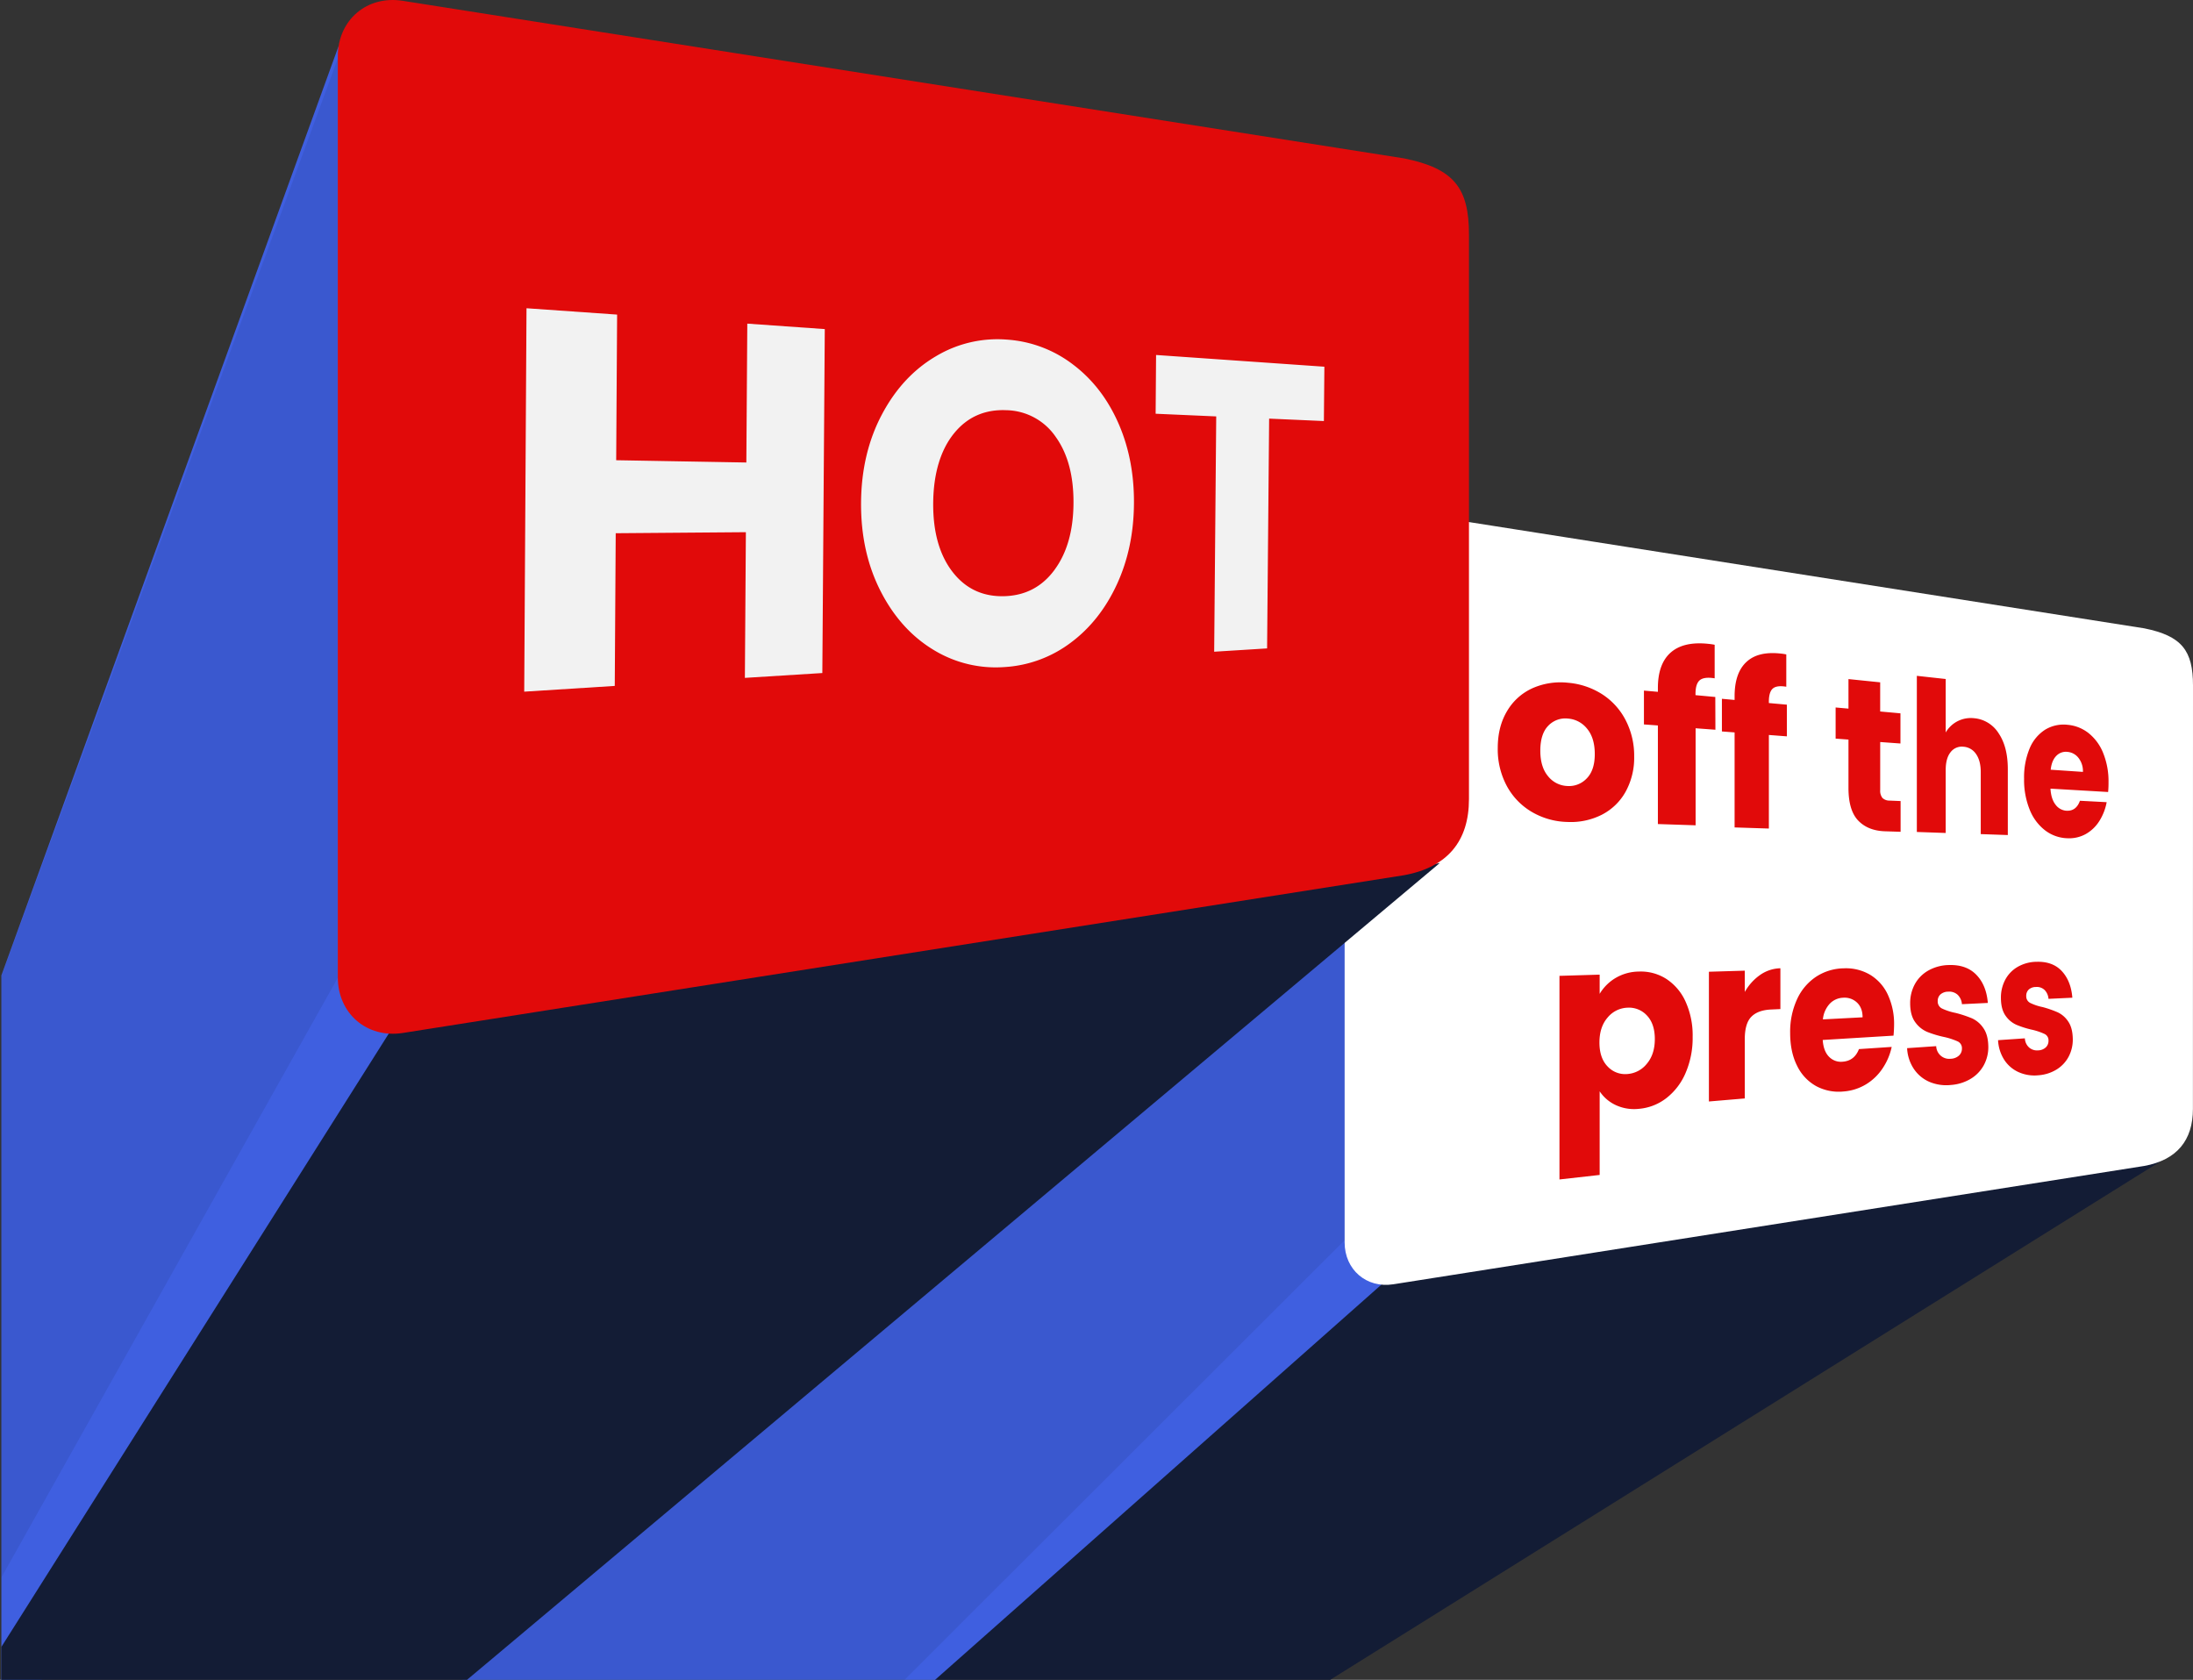
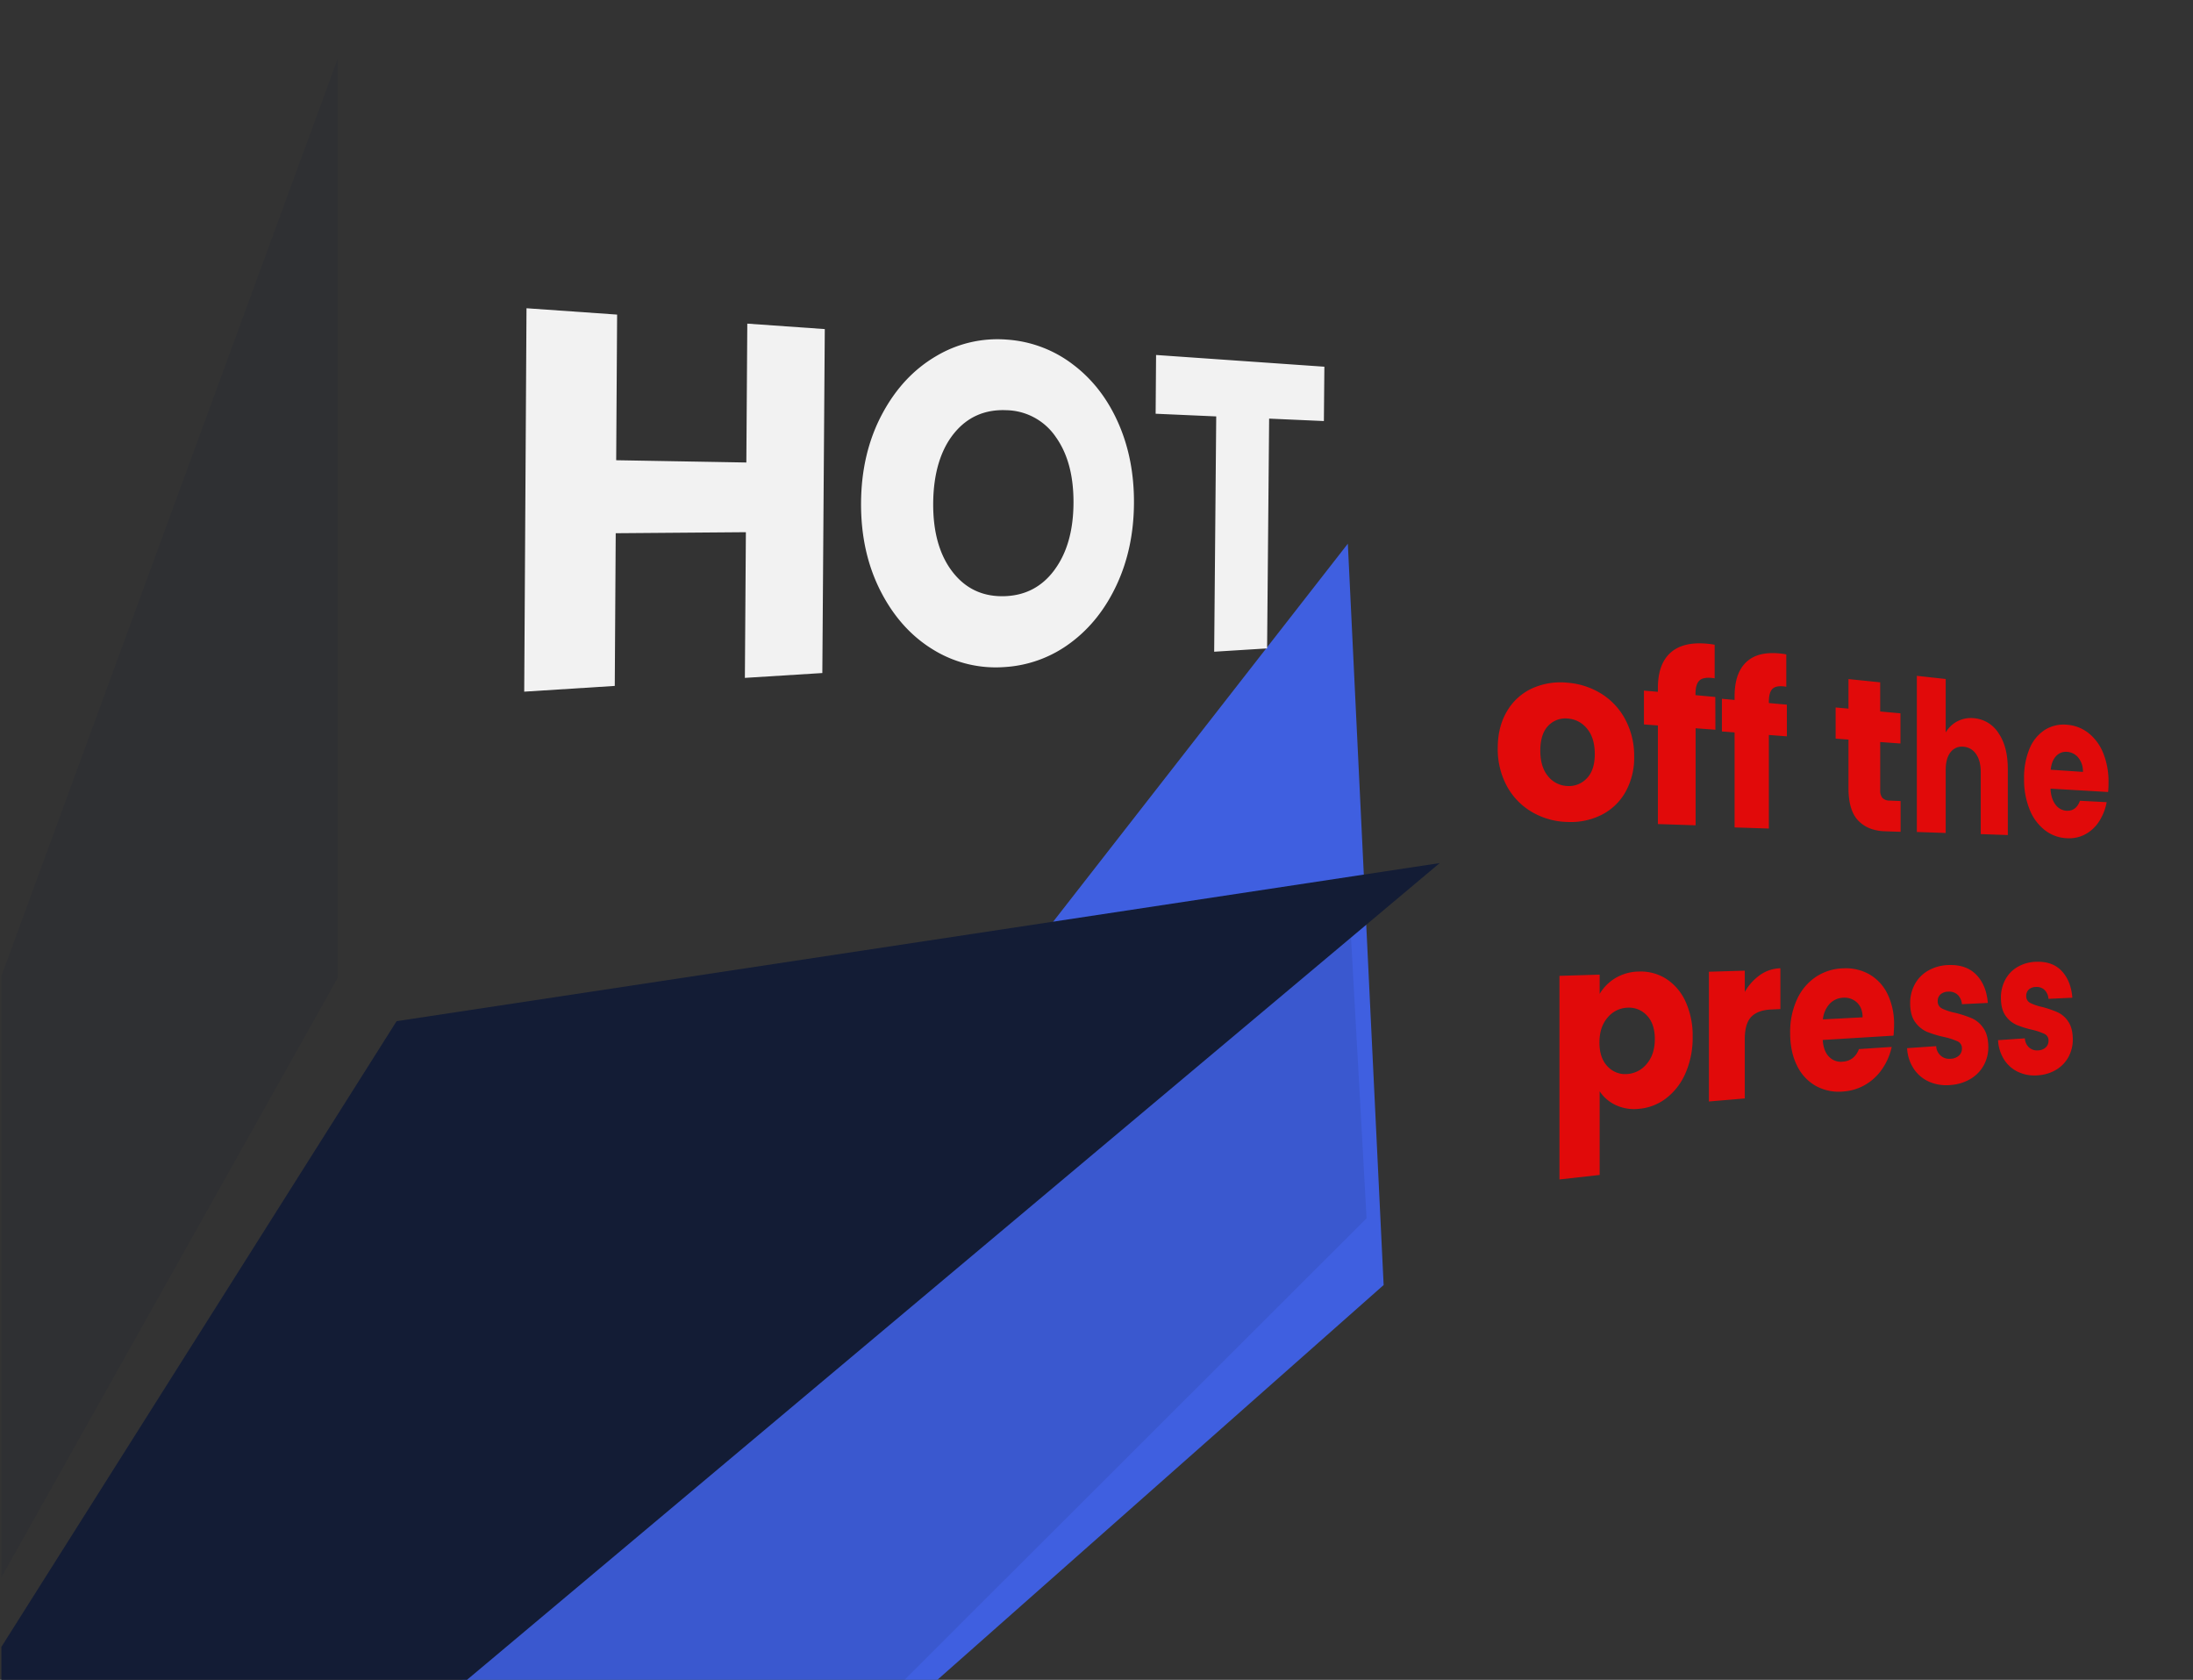
<svg xmlns="http://www.w3.org/2000/svg" width="675" height="517">
  <rect width="100%" height="100%" fill="#333333" stroke="none" />
  <g fill="none">
    <path fill="#3F5FE0" d="M288.52 517H142.242l272.62-349.67 11.018 228.16" />
-     <path fill="#131C35" d="M430.827 390.376L287.813 517H409.43l259.566-162.078z" />
-     <path d="M106.788 299.08c5.065 10.135 5.065 10.135 15.195 15.203L12.805 517H.424V300.206l103.764-285.95 2.6 284.824z" fill="#3F5FE0" />
    <path fill="#131C35" opacity=".1" d="M415.567 283.637l5.06 91.316L278.399 517H143.743z" />
-     <path d="M674.978 341.296c0 9.614-4.899 15.7-14.977 17.546l-231.145 36.42c-8.273 1.289-14.982-4.504-14.982-12.885V169.862c0-8.404 6.71-14.157 14.976-12.851l231.179 36.375c11.591 2.342 14.971 6.907 14.971 17.58l-.022 130.33z" fill="#FFF" />
    <path fill="#131C35" d="M.424 506.864V517h143.319l299.395-251.372-321.062 48.653z" />
-     <path d="M452.142 245.965c0 12.816-6.529 20.933-19.969 23.395l-308.225 48.56c-11.03 1.69-19.974-5.971-19.974-17.176V17.384c0-11.206 8.938-18.878 19.963-17.138L432.18 48.75c15.455 3.12 19.963 9.205 19.963 23.435v173.78z" fill="#E10A0A" />
    <path d="M253.867 101.284l-.756 105.856-23.84 1.49.308-44.837-40.062.317-.294 46.993-27.87 1.77.703-118.005 27.89 1.954-.285 44.82 40.06.7.295-42.739zm33.59 98.797c-6.799-4.074-12.269-10.087-16.343-18.013-4.124-8.025-6.152-17.148-6.082-27.367.07-10.205 2.246-19.317 6.484-27.262 4.238-7.945 9.763-13.805 16.642-17.844a36.793 36.793 0 0121.774-5.073 37.578 37.578 0 0120.463 7.76c5.958 4.53 10.578 10.534 13.86 18.01 3.25 7.403 4.851 15.636 4.776 24.75-.074 9.114-1.817 17.346-5.241 24.774-3.424 7.428-8.158 13.466-14.149 17.933a37.578 37.578 0 01-20.505 7.554 36.66 36.66 0 01-21.68-5.222zm37.21-24.826c3.774-5.184 5.682-11.932 5.75-20.29.068-8.446-1.728-15.237-5.422-20.438a18.82 18.82 0 00-15.245-8.28c-6.651-.285-12.054 2.101-16.158 7.195-4.104 5.094-6.274 12.312-6.358 21.358-.067 8.958 1.94 16.055 6.02 21.291 4.02 5.157 9.383 7.618 16.032 7.39 6.463-.227 11.567-2.975 15.381-8.215v-.01zm82.971-62.394l-.15 16.724-16.853-.746-.628 70.722-16.289 1.017.63-72.42-18.648-.823.135-18.083z" fill="#F2F2F2" />
    <path d="M471.62 249.96a20.585 20.585 0 01-7.759-7.935 23.868 23.868 0 01-2.856-11.805c0-4.406.965-8.211 2.896-11.415a17.307 17.307 0 017.826-7.01 21.263 21.263 0 0110.845-1.67 23.1 23.1 0 0110.544 3.524 20.777 20.777 0 017.234 7.957 23.7 23.7 0 012.644 11.198 21.615 21.615 0 01-2.644 10.88 17.5 17.5 0 01-7.307 7.061 21.14 21.14 0 01-10.577 2.228 22.608 22.608 0 01-10.845-3.013zm16.805-10.424c1.633-1.685 2.447-4.178 2.443-7.478-.003-3.3-.795-5.899-2.375-7.796a8.284 8.284 0 00-5.915-3.112 7.244 7.244 0 00-6.043 2.227c-1.614 1.667-2.425 4.213-2.432 7.64 0 3.37.8 6.002 2.398 7.896a7.977 7.977 0 005.937 2.995 7.49 7.49 0 005.987-2.372zM528 224.589l-6.094-.452V254l-11.612-.384v-30.343l-4.294-.316v-10.414l4.294.379v-1.17c0-5.007 1.342-8.67 4.024-10.989 2.673-2.298 6.554-3.157 11.607-2.598.62.058 1.235.149 1.845.271v10.33c-2.15-.351-3.671-.163-4.564.564-.886.728-1.334 2.146-1.334 4.252v.362l6.094.564.034 10.08zm22 2.035l-5.545-.422V255l-10.55-.343v-29.242l-3.905-.298v-10.05l3.905.355v-1.124c0-4.825 1.226-8.359 3.677-10.6 2.426-2.25 5.958-3.065 10.56-2.548.562.056 1.121.142 1.674.259v9.947c-1.964-.33-3.35-.142-4.156.563-.807.705-1.21 2.073-1.21 4.105v.349l5.544.5.006 9.751zm35 19.916V256l-4.84-.158c-3.486-.12-6.225-1.223-8.22-3.31-1.993-2.086-2.988-5.44-2.985-10.064v-14.85l-3.955-.294v-9.585l3.955.35V209l9.76.998v8.976l6.24.564v9.286l-6.234-.451v14.783a3.55 3.55 0 00.674 2.408 3.06 3.06 0 002.237.834l3.368.141zm30.184-20.84c1.885 2.79 2.823 6.48 2.816 11.067V257l-8.33-.288v-19.06c0-2.346-.481-4.205-1.444-5.578a5.049 5.049 0 00-3.887-2.256 4.34 4.34 0 00-3.965 1.692c-.993 1.252-1.489 3.072-1.489 5.46v19.393l-8.885-.31V208l8.885.976v16.453a8.943 8.943 0 013.627-3.452 9.013 9.013 0 015.092-.936c3.106.261 5.912 1.986 7.58 4.66zm33.688 18.054l-17.74-1.036c.125 2.134.65 3.789 1.576 4.955a4.508 4.508 0 003.387 1.849c1.976.091 3.344-.933 4.105-3.072l8.226.432a16.354 16.354 0 01-2.259 5.809 11.765 11.765 0 01-4.138 3.982 10.538 10.538 0 01-5.646 1.314 11.833 11.833 0 01-6.848-2.384 15.024 15.024 0 01-4.788-6.377 24.356 24.356 0 01-1.739-9.528 23.125 23.125 0 011.694-9.319 12.454 12.454 0 014.76-5.785 10.892 10.892 0 016.899-1.525 12.07 12.07 0 016.61 2.651 14.912 14.912 0 014.438 6.184 23.189 23.189 0 011.587 8.874 27.52 27.52 0 01-.124 2.976zm-7.752-6.19a6.564 6.564 0 00-1.378-4.323 4.81 4.81 0 00-3.46-1.843 4.06 4.06 0 00-3.388 1.268c-.926.948-1.49 2.357-1.694 4.227l9.92.671zm-143.866 63.439a14.35 14.35 0 017.168-1.989c3.006-.133 5.98.668 8.512 2.294a16.327 16.327 0 015.909 7.026 25.158 25.158 0 012.15 10.772 27.13 27.13 0 01-2.15 11.06 19.423 19.423 0 01-5.91 7.777 15.949 15.949 0 01-8.51 3.322 13.396 13.396 0 01-7.135-1.17 12.047 12.047 0 01-4.916-4.224v25.74L480 363v-62.664l12.372-.373v5.909a14.116 14.116 0 014.882-4.87zm9.674 11.545a7.498 7.498 0 00-6.04-2.412 8.283 8.283 0 00-6.067 3.028c-1.674 1.924-2.513 4.483-2.517 7.676-.004 3.193.836 5.656 2.517 7.388a7.368 7.368 0 006.068 2.322 8.43 8.43 0 006.005-3.163c1.637-1.944 2.455-4.468 2.455-7.592 0-3.124-.807-5.541-2.42-7.247zm34.855-12.509A11.343 11.343 0 01548 298v12.56l-2.909.136c-2.662.125-4.674.861-6.017 2.215-1.343 1.353-2.034 3.658-2.034 6.903v18.252L526 339v-39.93l11.04-.328v6.558a15.831 15.831 0 014.743-5.261zm41.037 18.697l-21.79 1.33c.156 2.3.804 4.023 1.943 5.17a5.068 5.068 0 004.166 1.524c2.43-.17 4.11-1.464 5.04-3.882l10.08-.67a18.823 18.823 0 01-2.8 6.598 16.168 16.168 0 01-5.073 4.897 15.607 15.607 0 01-6.945 2.218 14.682 14.682 0 01-8.383-1.624 14.148 14.148 0 01-5.902-6.256c-1.434-2.828-2.15-6.205-2.15-10.131a23.96 23.96 0 012.122-10.37 16.494 16.494 0 015.874-6.938 15.948 15.948 0 018.495-2.584 14.66 14.66 0 018.115 1.98 14.059 14.059 0 015.443 6.1 21.25 21.25 0 011.938 9.427 36.474 36.474 0 01-.174 3.21zm-9.52-5.64c0-1.919-.56-3.416-1.68-4.503a5.537 5.537 0 00-4.257-1.525 5.96 5.96 0 00-4.16 1.836 8.185 8.185 0 00-2.118 4.83l12.214-.638zm20.473 19.824a11.053 11.053 0 01-4.786-4.084 12.626 12.626 0 01-1.987-6.249l8.956-.614a4.09 4.09 0 001.403 2.935 3.968 3.968 0 003.075.945 3.98 3.98 0 002.547-.994 2.86 2.86 0 00.896-2.147 2.277 2.277 0 00-1.282-2.187 21.088 21.088 0 00-4.187-1.37 32.06 32.06 0 01-5.24-1.578 8.74 8.74 0 01-3.671-2.988c-1.034-1.405-1.551-3.356-1.551-5.851a12.07 12.07 0 011.416-5.8 10.75 10.75 0 014.148-4.227 13.348 13.348 0 016.404-1.704c3.605-.102 6.415.92 8.452 3.056 2.038 2.136 3.185 4.993 3.487 8.606l-7.976.387a4.5 4.5 0 00-1.304-2.886 3.832 3.832 0 00-2.917-.966 3.6 3.6 0 00-2.39.847 2.69 2.69 0 00-.84 2.073 2.39 2.39 0 001.333 2.272 17.543 17.543 0 004.12 1.335 35.914 35.914 0 015.15 1.704 8.43 8.43 0 013.447 2.977c.986 1.394 1.493 3.31 1.523 5.749a11.634 11.634 0 01-1.371 5.64 11.062 11.062 0 01-3.975 4.176 13.677 13.677 0 01-6.118 1.937c-2.3.263-4.63-.08-6.762-.994zm27.447-2.995a10.273 10.273 0 01-4.398-3.872A12.281 12.281 0 01615 320.13l8.251-.562a4.01 4.01 0 001.294 2.81 3.703 3.703 0 002.812.893 3.613 3.613 0 002.346-.933c.542-.533.84-1.268.82-2.028a2.157 2.157 0 00-1.175-2.074 19.361 19.361 0 00-3.847-1.309 28.784 28.784 0 01-4.82-1.512 8.03 8.03 0 01-3.375-2.81c-.952-1.337-1.429-3.184-1.429-5.54a11.651 11.651 0 011.305-5.479 9.945 9.945 0 013.808-3.99 11.95 11.95 0 015.89-1.59c3.314-.093 5.905.875 7.772 2.905 1.868 2.03 2.938 4.749 3.212 8.154l-7.346.348a4.308 4.308 0 00-1.198-2.73 3.461 3.461 0 00-2.683-.922 3.247 3.247 0 00-2.199.798 2.59 2.59 0 00-.765 1.961 2.275 2.275 0 001.22 2.147 15.759 15.759 0 003.786 1.27c1.62.428 3.206.98 4.742 1.652a7.923 7.923 0 013.178 2.81c.907 1.318 1.374 3.135 1.4 5.45a11.28 11.28 0 01-1.265 5.339 10.327 10.327 0 01-3.662 3.933 12.303 12.303 0 01-5.625 1.81 11.895 11.895 0 01-6.226-1.006z" fill="#E10A0A" />
    <path fill="#131C35" opacity=".1" d="M103.974 18.009v282.913L.424 485.485V300.438z" />
  </g>
</svg>